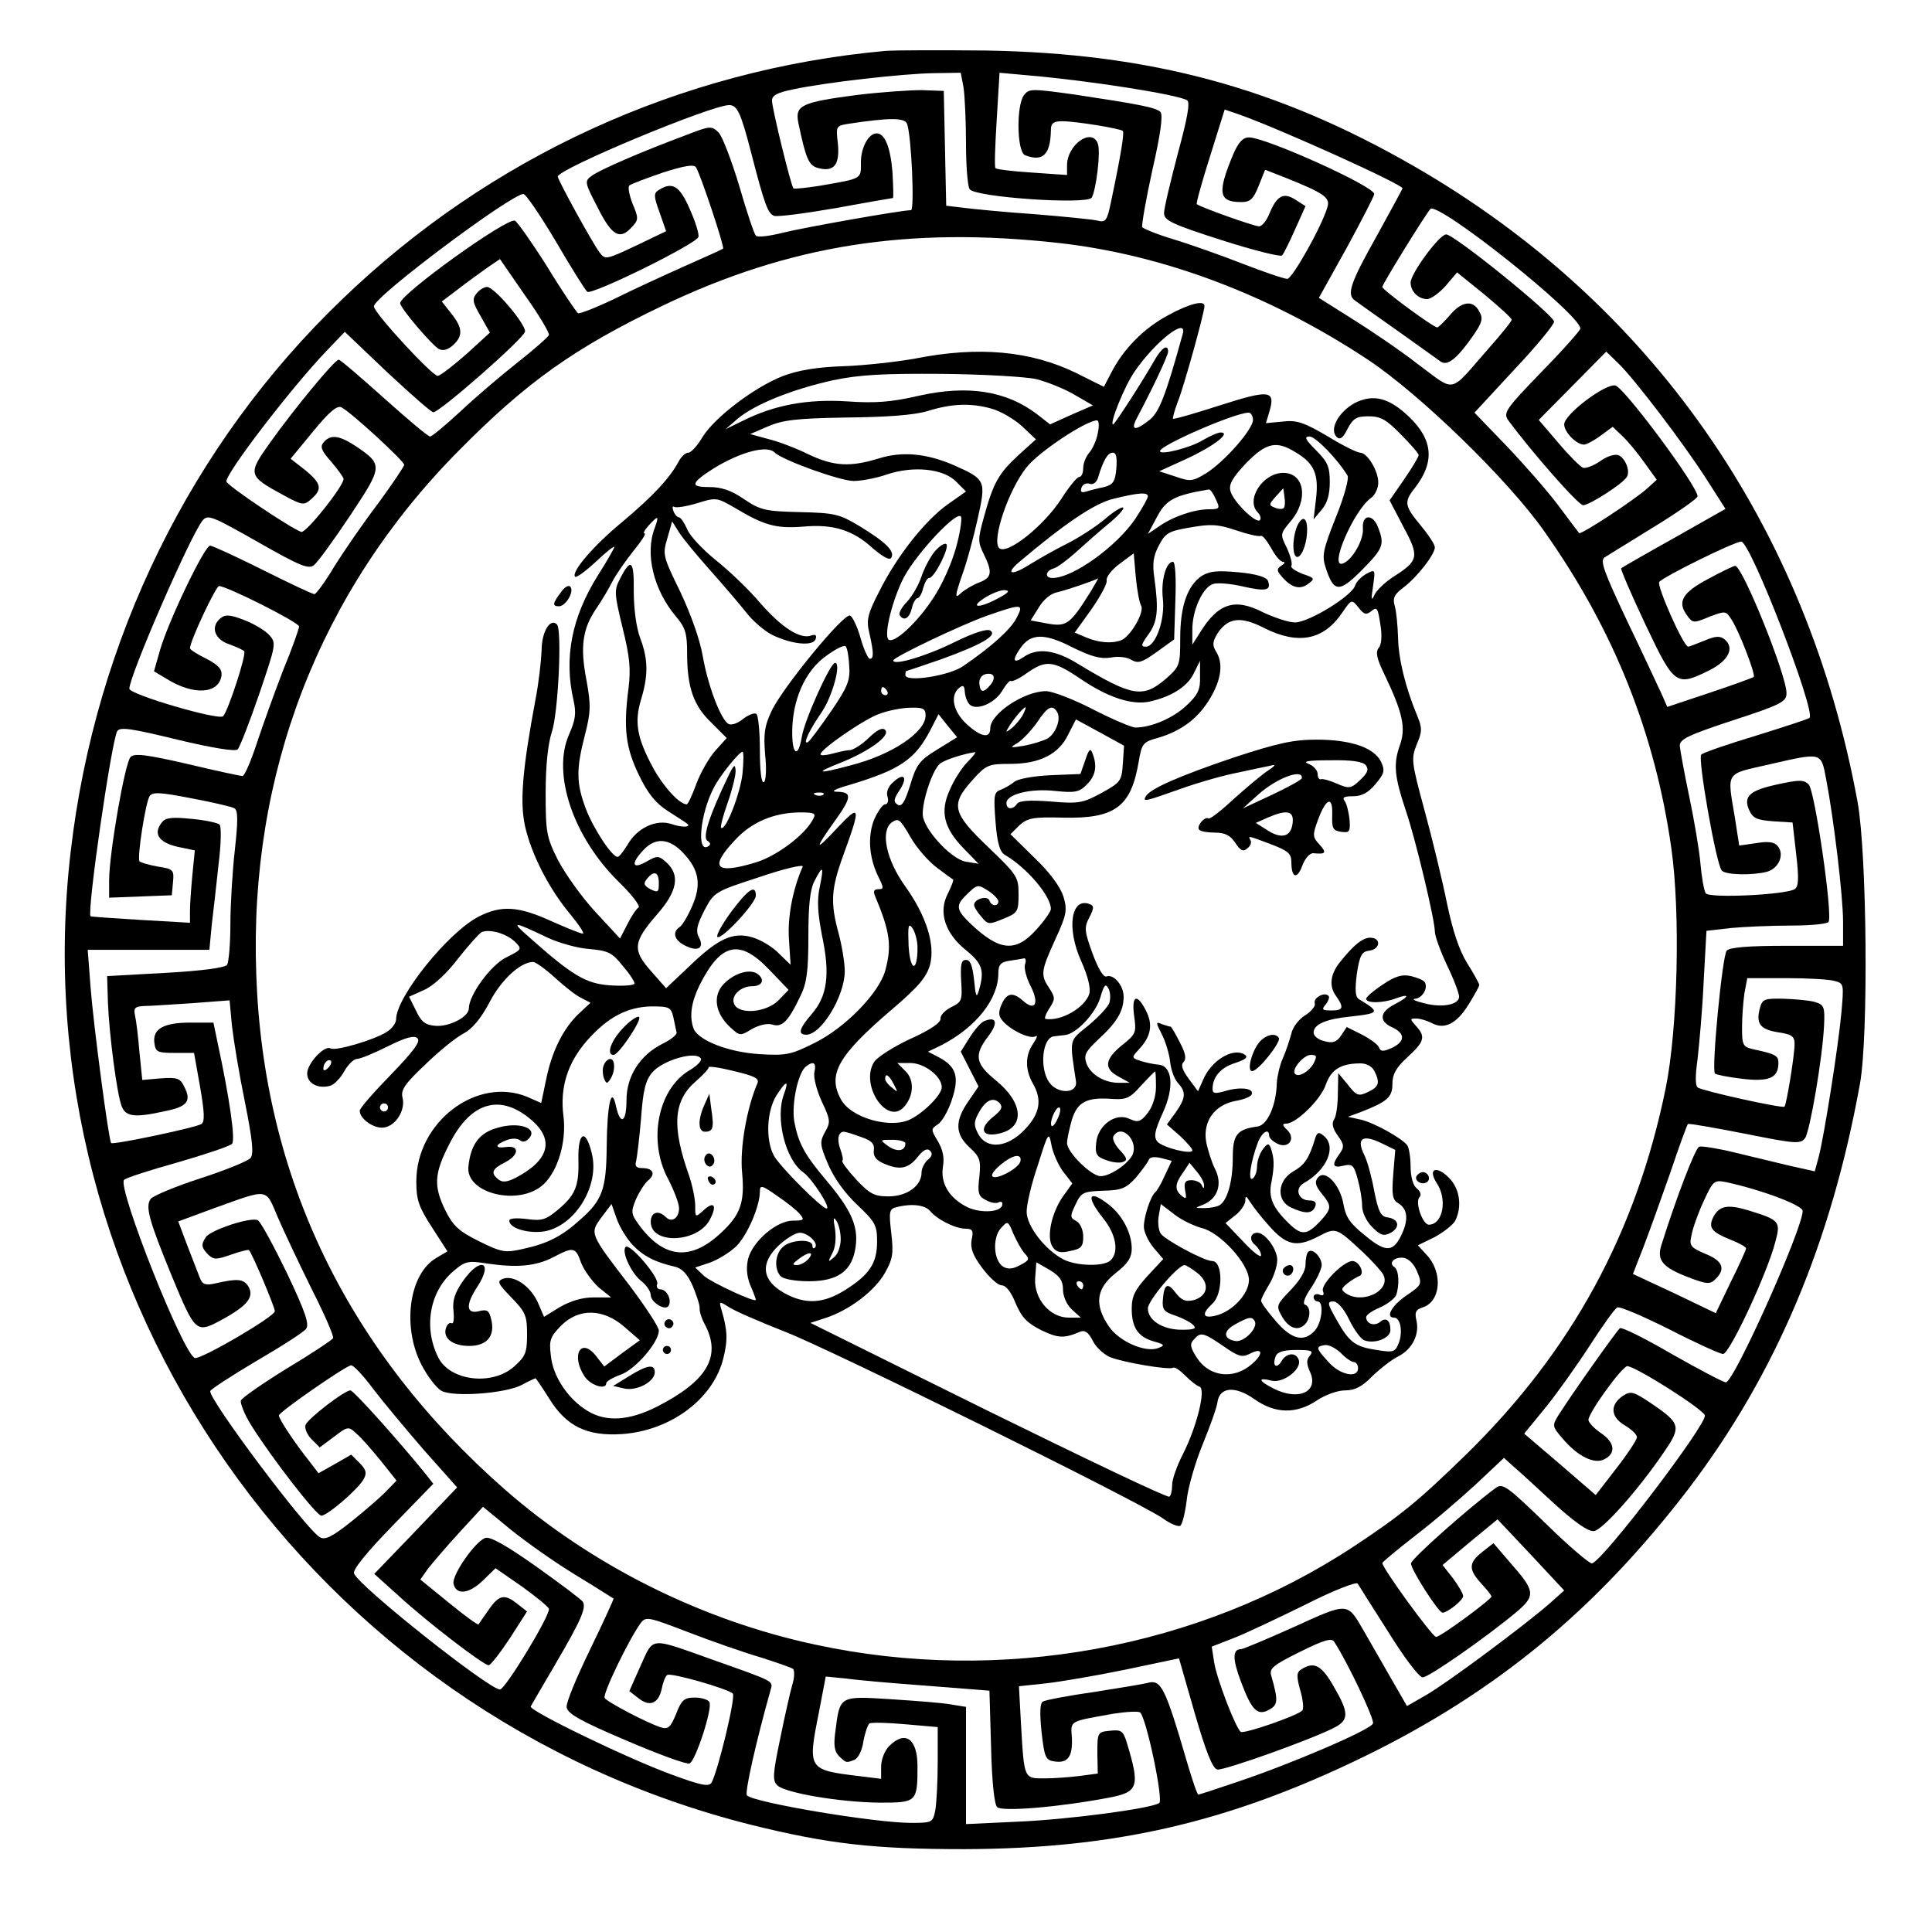
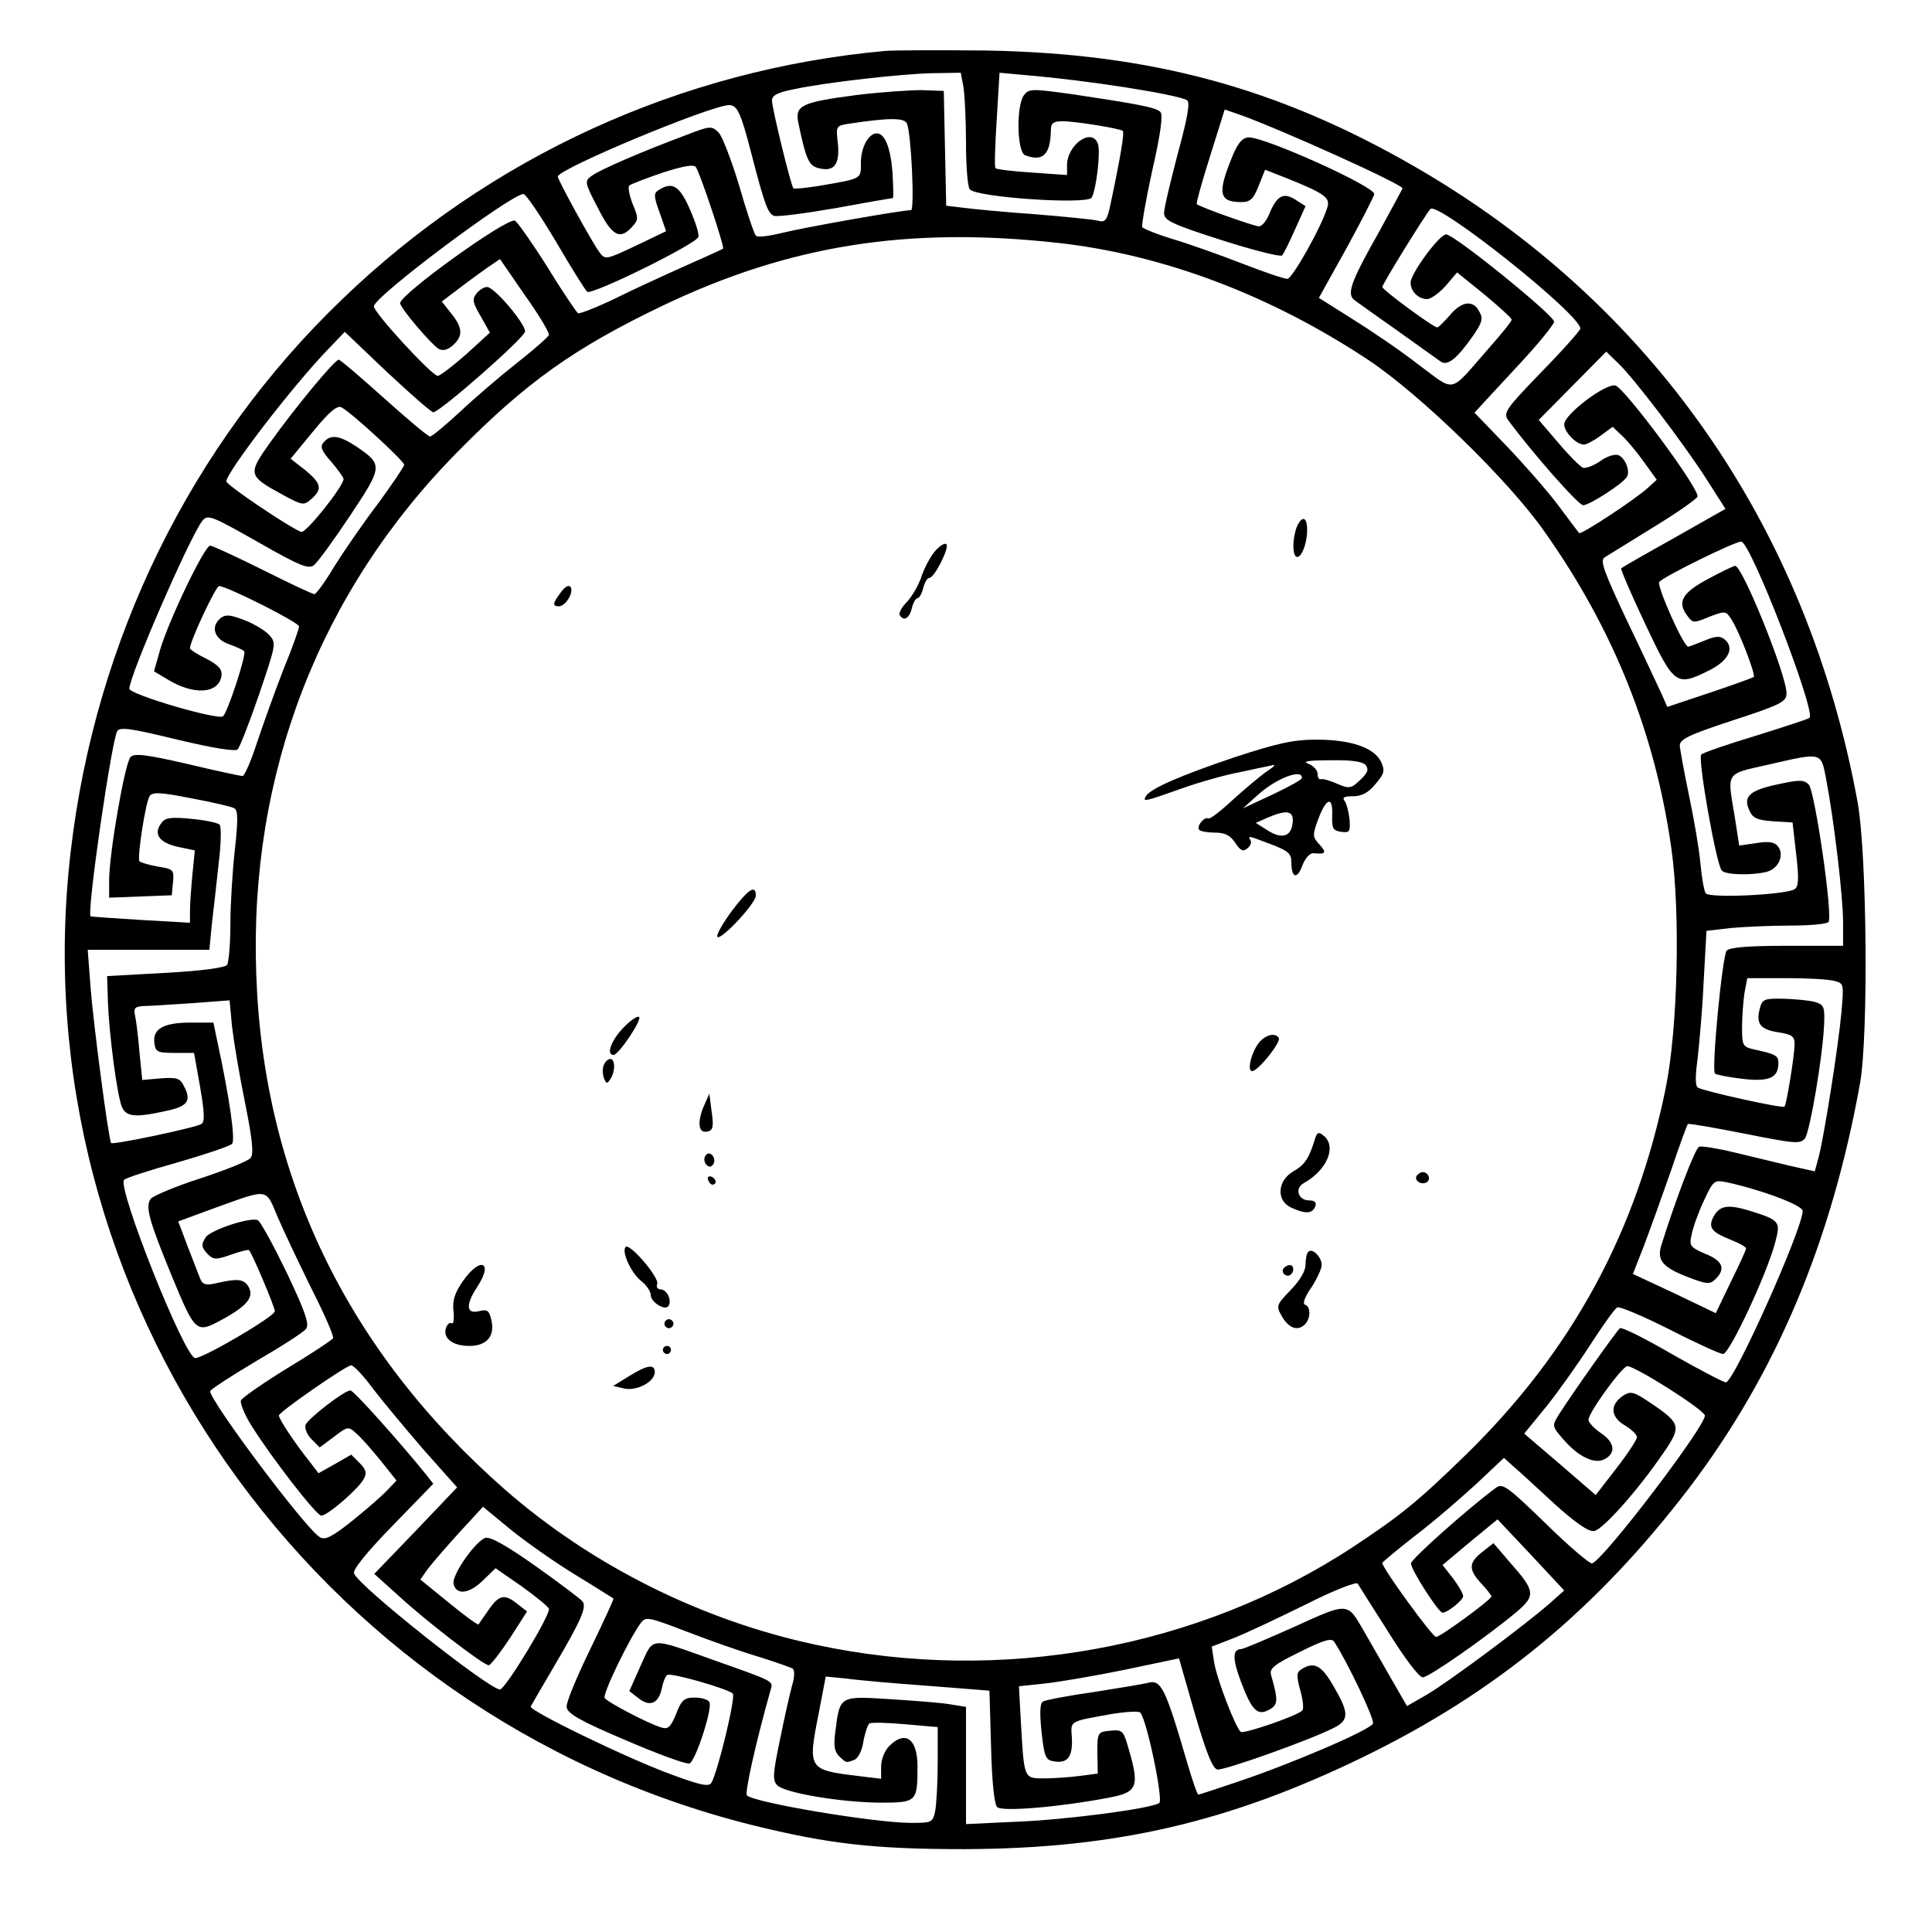
<svg xmlns="http://www.w3.org/2000/svg" version="1.0" width="478pt" height="478pt" viewBox="0 0 478 478" preserveAspectRatio="xMidYMid meet">
  <g transform="translate(0,478) scale(0.1,-0.1)" fill="#000000" stroke="none">
    <path d="M2190 4654 c-506 -46 -978 -262 -1344 -615 -373 -358 -610 -841 -671 -1365 -129 -1099 596 -2136 1684 -2409 190 -47 302 -60 526 -60 373 1 655 66 990 229 328 160 575 365 803 663 216 284 353 609 424 1003 21 119 17 567 -6 695 -125 683 -509 1235 -1098 1574 -337 194 -651 279 -1058 286 -113 1 -225 1 -250 -1z m194 -91 c3 -21 6 -83 6 -138 0 -55 4 -106 9 -113 12 -20 290 -39 302 -21 11 19 23 115 15 134 -15 40 -76 -3 -76 -54 l0 -24 -86 6 c-48 3 -89 8 -91 11 -3 2 -1 56 3 120 l7 116 66 -6 c155 -13 375 -48 398 -62 8 -5 1 -44 -23 -132 -18 -69 -34 -135 -34 -147 0 -18 17 -27 142 -67 78 -25 146 -42 150 -38 4 4 18 33 32 64 l26 58 -25 16 c-30 19 -46 10 -65 -36 -7 -17 -18 -30 -25 -30 -12 0 -147 48 -154 55 -2 2 13 56 33 119 l36 115 38 -13 c103 -37 402 -172 402 -182 0 -1 -27 -51 -60 -111 -71 -126 -79 -152 -57 -167 8 -6 56 -40 107 -76 50 -36 97 -69 105 -75 17 -11 41 9 80 65 22 32 25 42 15 59 -15 30 -44 26 -73 -9 -14 -16 -28 -30 -31 -30 -10 0 -136 93 -136 100 0 7 107 180 119 193 19 19 371 -261 371 -296 0 -4 -43 -53 -96 -107 -88 -91 -95 -101 -83 -119 59 -80 174 -211 186 -211 15 0 98 53 108 70 9 15 -4 47 -21 54 -9 3 -29 -3 -45 -15 -16 -11 -36 -19 -43 -16 -7 3 -35 31 -61 62 l-48 56 83 84 84 85 29 -28 c39 -37 164 -201 220 -289 l46 -72 -127 -72 c-70 -39 -129 -73 -131 -75 -2 -2 25 -65 60 -139 72 -152 76 -154 159 -113 47 24 62 55 37 76 -11 9 -22 9 -50 -3 -20 -8 -38 -15 -40 -15 -12 0 -78 150 -72 160 8 12 186 100 203 100 23 0 185 -420 169 -436 -3 -3 -62 -22 -132 -44 -70 -21 -131 -42 -136 -47 -9 -9 37 -272 51 -287 10 -11 76 -12 111 -3 30 8 45 43 27 64 -8 10 -24 12 -53 7 l-42 -6 -11 71 c-19 113 -24 105 82 129 135 31 131 32 144 -35 19 -99 42 -291 42 -354 l0 -59 -139 0 c-99 0 -141 -4 -149 -12 -11 -14 -38 -295 -29 -304 3 -3 33 -9 67 -13 67 -8 90 2 90 39 0 18 -6 22 -62 34 -26 6 -28 10 -28 54 0 26 3 64 6 85 l7 37 96 0 c53 0 107 -3 120 -7 23 -6 23 -8 17 -77 -8 -87 -43 -307 -56 -357 l-10 -37 -63 14 c-34 8 -96 23 -137 33 -41 10 -80 16 -86 14 -10 -4 -57 -127 -94 -245 -11 -36 4 -54 67 -78 47 -18 54 -18 68 -4 25 25 17 45 -26 62 -37 16 -40 20 -34 46 3 17 16 54 30 84 24 52 26 53 57 47 87 -19 188 -57 188 -71 0 -44 -170 -424 -190 -424 -6 0 -65 31 -132 69 -67 39 -125 68 -130 65 -7 -5 -113 -154 -152 -215 -16 -26 -16 -28 10 -58 37 -44 79 -65 104 -51 29 15 25 42 -10 65 -16 11 -30 26 -30 32 0 18 83 132 96 133 20 0 189 -107 192 -122 4 -23 -249 -356 -279 -366 -5 -2 -57 42 -114 98 -96 93 -107 101 -124 89 -64 -47 -210 -176 -210 -187 -1 -14 68 -122 78 -122 12 0 51 31 51 41 0 6 -11 25 -25 44 l-26 33 68 57 68 56 83 -88 82 -88 -37 -33 c-62 -54 -254 -197 -305 -226 l-47 -27 -42 73 c-23 40 -53 92 -66 115 -40 69 -37 69 -171 8 -67 -30 -126 -55 -131 -55 -22 0 -22 -24 -1 -80 27 -72 41 -86 70 -70 22 12 23 22 5 85 -5 17 6 26 71 58 60 30 79 35 85 25 34 -52 100 -192 96 -202 -6 -16 -205 -101 -337 -145 -50 -17 -93 -31 -95 -31 -3 0 -14 33 -26 73 -57 195 -66 213 -101 203 -7 -2 -66 -12 -130 -22 -64 -9 -122 -20 -128 -24 -7 -4 -8 -29 -3 -76 7 -62 10 -69 32 -72 33 -5 45 12 43 58 -3 44 -9 40 102 60 33 5 63 7 67 3 16 -16 58 -218 47 -224 -22 -14 -228 -41 -350 -46 l-128 -6 0 145 0 145 -37 6 c-21 4 -88 9 -149 13 -127 8 -126 9 -137 -78 -5 -35 -3 -51 9 -63 18 -17 17 -17 38 -9 9 4 19 23 22 45 4 22 11 42 15 45 5 3 45 2 89 -2 l80 -7 0 -87 c0 -48 -3 -102 -6 -119 -6 -30 -8 -31 -60 -31 -89 0 -388 50 -406 68 -6 6 22 131 58 259 7 25 14 21 -141 76 -160 57 -147 58 -180 -14 l-28 -63 22 -17 c28 -23 50 -14 58 22 3 16 9 32 14 35 10 6 149 -34 162 -46 8 -7 -37 -194 -53 -221 -7 -10 -26 -6 -97 20 -110 40 -355 159 -350 169 2 4 29 50 60 103 64 109 78 141 69 156 -4 6 -56 45 -115 87 -72 51 -114 75 -126 71 -24 -7 -83 -91 -79 -113 6 -29 38 -26 72 7 l32 31 65 -45 c35 -25 65 -50 67 -55 5 -14 -108 -200 -121 -200 -27 0 -350 256 -361 287 -4 9 30 51 95 118 l101 104 -18 23 c-62 77 -179 208 -187 208 -15 0 -104 -69 -111 -85 -3 -9 4 -25 15 -36 l20 -20 35 26 c34 26 36 27 56 8 12 -10 38 -40 60 -67 l39 -49 -23 -24 c-13 -14 -52 -48 -87 -76 -50 -40 -67 -48 -80 -40 -35 21 -271 336 -271 361 0 4 51 37 113 74 62 36 118 72 124 80 9 11 -1 41 -47 138 -33 68 -65 127 -72 131 -17 9 -117 -24 -129 -42 -12 -19 -11 -25 6 -43 14 -13 20 -13 57 0 23 8 42 13 44 11 8 -8 64 -141 64 -151 0 -13 -176 -116 -197 -116 -26 0 -194 423 -176 441 5 5 64 24 132 43 69 20 129 40 135 46 9 9 -6 113 -36 252 l-10 48 -57 0 c-67 0 -94 -16 -89 -51 3 -22 8 -24 51 -24 26 0 47 0 47 0 0 0 7 -38 15 -84 11 -63 12 -87 3 -92 -14 -9 -218 -52 -223 -47 -6 6 -44 294 -51 386 l-7 92 151 0 150 0 6 63 c4 34 12 102 17 151 6 48 7 92 2 96 -4 4 -35 11 -69 14 -48 5 -64 3 -73 -8 -23 -28 -9 -50 38 -61 l43 -9 -6 -60 c-3 -32 -6 -72 -6 -89 l0 -30 -122 7 c-67 4 -123 8 -124 9 -9 14 52 434 66 458 7 11 34 7 149 -21 88 -21 144 -30 149 -24 5 5 29 66 53 136 42 124 43 127 25 147 -10 11 -38 28 -62 37 -36 14 -47 14 -59 4 -25 -21 -14 -52 22 -64 17 -6 34 -14 37 -17 7 -6 -40 -149 -52 -161 -11 -11 -232 54 -232 68 0 32 150 377 181 416 13 16 24 11 137 -53 105 -60 126 -68 139 -57 9 7 49 62 89 122 81 122 82 126 16 171 -42 28 -64 31 -81 11 -10 -11 -6 -21 19 -49 16 -19 30 -38 30 -42 0 -18 -94 -136 -105 -131 -29 11 -185 116 -185 125 0 22 160 231 248 323 l45 47 105 -100 c58 -54 109 -99 114 -99 16 0 227 185 227 200 1 19 -76 110 -94 110 -7 0 -19 -7 -26 -16 -11 -14 -10 -22 10 -56 l23 -41 -58 -53 c-33 -29 -64 -53 -71 -54 -14 0 -158 156 -158 172 0 24 340 278 370 278 6 0 42 -53 80 -117 38 -65 73 -121 78 -125 13 -8 271 119 275 136 2 7 -8 39 -22 70 -25 57 -43 67 -76 46 -13 -8 -13 -15 2 -56 l16 -46 -75 -36 c-74 -35 -76 -35 -90 -16 -18 24 -103 179 -103 187 0 19 380 177 424 177 20 0 29 -19 55 -120 33 -128 41 -148 56 -154 8 -3 77 6 152 19 76 14 140 25 142 25 2 0 1 29 -1 65 -5 61 -19 95 -39 95 -20 0 -39 -35 -39 -71 0 -43 5 -40 -104 -59 -33 -5 -61 -8 -63 -6 -6 6 -53 198 -53 217 0 13 13 20 53 28 78 17 273 39 348 40 l66 1 7 -37z" />
    <path d="M2120 4545 c-138 -18 -153 -26 -145 -68 19 -91 26 -107 50 -113 39 -10 53 9 48 61 -5 43 -5 44 28 49 99 15 137 15 143 0 11 -28 19 -214 10 -214 -24 0 -266 -43 -318 -56 -32 -8 -62 -12 -66 -7 -4 4 -23 60 -41 123 -19 63 -42 123 -51 132 -17 17 -21 17 -80 -6 -110 -41 -214 -86 -234 -101 -18 -13 -18 -16 15 -79 35 -70 55 -81 85 -47 16 17 16 22 1 57 -8 21 -12 41 -8 45 5 4 42 18 83 32 53 17 77 21 82 13 11 -17 71 -197 67 -201 -2 -2 -44 -21 -94 -43 -49 -22 -128 -58 -174 -81 -46 -22 -87 -38 -91 -36 -4 3 -39 54 -76 115 -38 60 -74 111 -80 114 -20 8 -284 -182 -284 -204 0 -12 77 -102 95 -113 11 -6 22 -3 36 9 25 23 24 43 -5 79 l-23 29 41 31 c22 17 55 41 72 53 l31 21 62 -90 c35 -49 61 -93 59 -98 -2 -5 -37 -36 -79 -69 -42 -33 -105 -87 -141 -121 -36 -33 -69 -61 -74 -61 -5 0 -56 43 -114 95 -58 52 -108 95 -112 95 -10 0 -109 -120 -169 -204 -57 -80 -56 -83 32 -131 48 -26 51 -26 70 -9 27 24 24 38 -16 71 l-36 28 56 68 c40 49 60 65 70 59 25 -13 155 -133 155 -142 0 -4 -29 -47 -64 -95 -36 -47 -84 -117 -108 -155 -23 -39 -46 -70 -50 -70 -5 0 -62 27 -128 60 -66 33 -125 60 -130 60 -14 0 -103 -186 -124 -258 l-15 -53 32 -19 c66 -41 128 -37 135 8 2 16 -7 26 -37 42 -23 11 -41 23 -41 26 0 18 64 154 72 154 19 0 198 -90 198 -100 0 -5 -17 -54 -39 -107 -21 -54 -50 -135 -65 -180 -15 -46 -31 -83 -36 -83 -5 0 -66 13 -137 30 -100 23 -131 27 -140 17 -14 -14 -53 -239 -53 -305 l0 -43 78 3 77 3 3 32 c3 31 1 33 -38 39 -22 4 -42 10 -45 13 -6 10 15 145 25 161 7 11 26 10 103 -5 53 -10 101 -21 107 -25 9 -5 9 -31 1 -103 -6 -53 -11 -136 -11 -184 0 -48 -4 -93 -8 -100 -4 -7 -61 -15 -152 -20 l-145 -8 2 -65 c3 -78 22 -226 34 -257 10 -26 32 -29 108 -12 55 11 65 25 47 60 -10 21 -17 24 -58 21 l-46 -4 -7 69 c-3 37 -8 78 -11 91 -4 18 0 22 23 23 16 0 69 4 119 7 l92 7 6 -64 c4 -35 18 -120 32 -188 19 -95 22 -128 14 -138 -7 -8 -62 -30 -123 -50 -62 -20 -117 -43 -124 -51 -14 -19 -5 -52 52 -191 59 -142 60 -143 126 -107 62 34 79 56 63 82 -12 18 -27 19 -80 7 -25 -6 -33 -3 -39 12 -4 10 -18 46 -31 80 l-23 61 84 31 c142 51 131 53 162 -20 15 -35 53 -115 84 -178 32 -63 56 -118 53 -122 -2 -4 -53 -38 -113 -74 -60 -37 -112 -73 -115 -80 -2 -7 9 -35 26 -62 50 -80 161 -223 173 -223 15 0 93 67 105 91 8 14 6 23 -10 39 l-21 21 -40 -23 -41 -23 -19 25 c-40 50 -79 109 -79 118 0 8 158 118 178 124 5 2 30 -24 55 -58 26 -34 83 -102 127 -153 l81 -91 -102 -107 -103 -107 60 -54 c67 -62 210 -172 223 -172 5 0 28 30 52 66 l43 67 -23 18 c-32 26 -46 24 -72 -14 -12 -17 -24 -34 -25 -36 -2 -2 -35 22 -74 54 l-70 57 19 27 c11 14 46 55 78 90 l58 63 68 -56 c37 -30 109 -81 160 -112 51 -31 93 -58 95 -59 1 -1 -25 -58 -58 -126 -33 -68 -60 -132 -58 -143 2 -16 36 -35 147 -82 79 -34 150 -60 157 -57 15 6 58 138 49 152 -3 6 -20 11 -36 11 -26 0 -33 -6 -46 -40 -14 -34 -20 -39 -37 -34 -33 10 -134 63 -140 73 -6 9 61 147 89 185 13 17 18 16 117 -22 57 -22 137 -50 178 -62 41 -13 78 -26 82 -29 4 -4 4 -22 -2 -40 -5 -18 -19 -79 -30 -134 -18 -86 -19 -102 -7 -114 19 -19 155 -42 253 -43 92 0 94 1 94 90 0 68 -30 90 -70 50 -11 -11 -20 -33 -20 -51 l0 -30 -57 7 c-124 15 -125 17 -97 157 l17 89 51 -5 c28 -4 119 -12 202 -18 l152 -12 4 -138 c2 -86 8 -143 15 -150 12 -12 154 0 275 23 75 14 79 27 46 136 -9 29 -13 33 -41 30 -31 -3 -32 -4 -32 -54 l1 -52 -45 -6 c-24 -3 -63 -6 -87 -6 -51 0 -50 -2 -58 136 l-5 92 66 7 c36 4 124 19 197 34 l133 28 39 -136 c28 -96 44 -137 56 -139 16 -3 232 74 288 103 38 19 38 37 0 102 -30 53 -49 63 -80 43 -12 -7 -13 -16 -3 -52 7 -24 9 -46 5 -50 -12 -13 -143 -58 -152 -53 -12 8 -59 129 -66 172 l-6 39 59 23 c32 13 112 51 177 83 65 33 122 55 125 50 3 -5 37 -59 76 -120 39 -63 76 -112 85 -112 15 0 154 97 230 160 50 42 49 53 -13 123 l-42 49 -28 -22 c-34 -27 -34 -43 -2 -78 14 -15 25 -29 25 -32 -1 -8 -126 -100 -137 -100 -9 0 -133 170 -133 183 0 2 37 33 82 68 46 35 113 93 151 128 l68 64 22 -20 c12 -10 58 -52 101 -92 54 -49 86 -71 100 -69 21 3 108 100 172 194 44 64 43 72 -31 122 -43 29 -50 31 -69 19 -33 -22 -32 -52 3 -73 17 -10 31 -23 31 -30 0 -6 -23 -41 -51 -77 l-51 -66 -88 76 -89 76 54 66 c29 36 78 105 109 153 31 48 61 90 67 93 5 4 63 -21 129 -54 66 -34 126 -61 133 -61 16 0 109 199 129 276 14 52 12 55 -65 79 -53 16 -73 12 -88 -16 -13 -26 -5 -37 42 -56 21 -8 39 -18 39 -22 0 -3 -17 -41 -38 -83 l-37 -77 -102 49 -103 48 27 69 c14 37 44 120 66 183 21 63 41 117 43 119 2 2 65 -9 141 -24 126 -25 137 -26 149 -11 12 18 43 197 47 280 2 45 0 50 -23 57 -14 4 -49 7 -77 8 -48 1 -53 -1 -59 -24 -10 -38 1 -52 45 -59 34 -5 41 -10 41 -29 0 -28 -20 -150 -25 -155 -5 -5 -199 38 -214 47 -7 4 -7 28 -1 71 4 36 12 122 15 191 l7 126 61 7 c33 3 100 6 148 6 48 0 90 4 93 9 11 17 -34 325 -49 340 -12 12 -23 12 -74 1 -72 -15 -89 -30 -73 -65 9 -20 20 -24 59 -27 l48 -3 9 -79 c7 -59 6 -80 -4 -86 -23 -14 -212 -23 -220 -10 -4 6 -10 40 -13 74 -3 35 -16 110 -28 167 -12 57 -22 113 -23 123 -1 17 20 27 132 64 120 39 132 46 132 67 0 45 -109 315 -127 315 -4 0 -35 -15 -68 -33 -64 -34 -76 -57 -50 -91 13 -18 16 -18 54 -2 40 15 41 15 55 -7 19 -29 60 -136 55 -142 -3 -2 -52 -20 -109 -39 l-105 -35 -14 32 c-8 17 -46 99 -85 180 -58 123 -68 150 -56 158 8 5 63 39 123 76 59 36 107 70 107 75 0 25 -179 266 -203 274 -23 7 -127 -71 -127 -96 0 -19 30 -50 49 -50 6 0 25 10 41 22 l30 22 24 -23 c13 -12 37 -41 54 -65 l31 -43 -22 -20 c-30 -28 -166 -117 -170 -112 -2 2 -25 33 -52 69 -27 36 -85 102 -128 147 l-79 82 98 106 c55 58 99 112 99 119 0 16 -247 216 -267 216 -17 0 -88 -97 -88 -119 0 -22 19 -41 41 -41 9 0 30 15 46 33 l28 33 68 -55 c37 -31 67 -58 67 -62 0 -4 -25 -35 -56 -70 -101 -115 -80 -111 -176 -40 -45 35 -119 85 -164 113 l-81 51 69 124 c37 68 68 128 68 133 0 19 -268 140 -310 140 -15 0 -26 -12 -39 -42 -40 -96 -36 -118 20 -118 22 0 30 7 43 40 l16 40 51 -20 c95 -38 111 -49 103 -73 -14 -48 -87 -177 -99 -177 -8 0 -58 17 -112 38 -54 21 -130 48 -170 60 -40 12 -74 26 -77 30 -2 4 9 68 25 141 20 87 27 137 20 144 -11 11 -53 19 -212 43 -108 15 -113 15 -126 -2 -19 -27 -17 -140 3 -148 44 -17 63 1 64 62 0 17 6 22 28 22 34 0 143 -18 150 -24 4 -5 -5 -61 -30 -179 -9 -43 -13 -48 -32 -43 -11 3 -82 10 -156 16 -74 5 -154 13 -177 16 l-42 5 -3 142 -3 142 -55 2 c-30 0 -102 -5 -160 -12z m498 -366 c261 -29 527 -130 768 -290 129 -86 347 -298 435 -424 172 -243 274 -500 314 -783 23 -161 16 -448 -14 -595 -73 -357 -232 -649 -492 -904 -121 -118 -163 -152 -281 -230 -383 -252 -873 -341 -1331 -242 -281 60 -553 196 -767 383 -390 342 -599 773 -616 1276 -18 496 157 948 501 1295 168 170 286 254 505 359 314 150 607 196 978 155z" />
-     <path d="M2890 4000 c-60 -32 -111 -84 -140 -141 l-19 -36 -68 34 c-113 55 -242 67 -398 36 -44 -8 -123 -17 -177 -19 -65 -2 -113 -10 -150 -24 -70 -27 -168 -101 -199 -150 -13 -22 -29 -40 -36 -40 -7 0 -18 -10 -24 -22 -22 -41 -63 -85 -139 -149 -72 -59 -128 -125 -117 -136 3 -3 26 14 51 37 25 24 46 40 46 37 0 -3 -18 -35 -41 -71 -65 -104 -84 -204 -60 -309 7 -31 5 -48 -11 -84 -43 -97 10 -254 123 -365 32 -31 54 -60 49 -63 -6 -4 -18 -22 -28 -42 l-18 -35 -62 67 c-34 37 -75 95 -92 128 -28 56 -30 68 -30 166 0 68 6 121 15 149 16 45 26 254 13 267 -17 17 -38 -19 -38 -64 -1 -25 -7 -80 -15 -121 -33 -176 -39 -255 -26 -314 16 -71 60 -156 112 -218 22 -27 36 -48 31 -48 -5 0 -40 14 -78 31 -81 37 -124 40 -180 11 -76 -39 -204 -199 -204 -254 0 -9 -10 -23 -23 -31 -31 -20 -127 -48 -139 -41 -15 9 -58 -37 -58 -62 0 -25 28 -39 58 -30 9 3 25 19 34 36 9 16 23 30 31 30 8 0 42 14 76 31 46 23 66 28 74 20 8 -8 -10 -32 -66 -90 -42 -43 -77 -83 -77 -89 0 -19 31 -42 55 -42 31 0 59 41 51 74 -5 19 5 34 57 83 34 33 76 67 94 76 21 11 43 37 64 77 29 56 77 100 108 100 6 0 30 -17 54 -39 23 -21 52 -44 65 -50 l23 -12 -29 -27 c-38 -36 -67 -93 -81 -164 l-12 -57 -34 15 c-125 52 -275 -62 -275 -209 0 -46 6 -63 39 -114 l38 -59 -27 -16 c-68 -39 -86 -170 -37 -265 15 -29 37 -57 49 -64 29 -16 156 -7 198 14 18 10 34 17 35 17 1 0 16 -22 33 -49 43 -70 94 -95 182 -89 121 9 226 88 250 189 11 45 10 68 -6 122 -5 17 -4 18 18 4 12 -9 77 -37 143 -63 121 -48 866 -416 931 -460 19 -14 39 -22 44 -19 5 3 12 31 16 63 3 31 21 93 39 137 18 44 35 91 37 105 5 39 44 42 92 8 51 -36 103 -37 154 -3 21 14 51 25 70 25 24 0 42 9 67 35 20 19 49 42 66 50 34 18 52 55 43 90 -4 18 -1 25 15 30 46 14 52 87 10 131 l-21 23 41 20 c22 12 45 30 51 40 18 35 12 80 -15 107 -31 31 -53 23 -31 -12 28 -41 16 -104 -19 -104 -15 0 -35 56 -23 68 5 5 3 14 -7 22 -9 7 -15 29 -15 54 0 22 -4 46 -8 52 -12 17 -83 57 -116 64 l-31 7 30 11 c67 26 80 37 80 70 0 24 9 41 38 67 41 38 45 50 20 77 -15 17 -15 18 1 18 10 0 26 -5 38 -11 31 -17 61 -3 91 45 15 24 27 46 27 49 0 3 -13 27 -30 54 -20 32 -36 81 -50 148 -11 55 -36 158 -55 228 -33 122 -34 129 -20 165 14 32 14 41 1 72 -29 70 -46 140 -47 192 -1 29 -4 64 -8 78 -6 20 -2 29 22 47 33 25 77 81 77 99 0 7 -16 31 -35 54 -40 48 -42 58 -15 92 50 64 46 119 -13 176 -50 48 -89 58 -135 35 -40 -22 -64 -65 -45 -84 8 -8 16 -3 27 20 14 26 22 31 52 31 30 0 44 -8 80 -45 24 -24 44 -47 44 -51 0 -4 -16 -31 -36 -60 l-36 -52 34 -65 c40 -74 38 -84 -23 -123 -22 -14 -44 -35 -49 -47 -7 -16 -8 -9 -3 22 6 43 6 43 -17 31 -12 -7 -24 -19 -27 -28 -7 -26 -115 -92 -149 -92 -16 0 -51 12 -79 25 -70 36 -111 23 -156 -50 l-19 -30 0 38 c0 48 26 104 51 112 11 4 44 1 74 -6 57 -13 71 -10 62 14 -3 9 -29 17 -72 21 -54 5 -72 3 -92 -9 -35 -24 -53 -74 -53 -154 0 -66 -1 -70 -35 -100 -57 -49 -83 -45 -217 36 -58 36 -102 41 -136 17 -25 -17 -29 -8 -7 23 25 36 59 37 127 2 47 -23 70 -30 96 -26 18 4 42 1 52 -6 16 -9 26 -6 62 20 l43 31 3 96 c2 55 0 96 -6 96 -17 0 -30 -46 -25 -91 6 -52 -18 -119 -42 -119 -13 0 -12 5 6 30 23 31 26 61 15 140 -5 34 -3 54 11 80 16 31 24 36 78 45 51 9 68 8 113 -7 29 -10 56 -16 61 -14 4 3 15 -11 26 -30 10 -19 23 -34 29 -34 6 0 5 -4 -3 -9 -12 -8 -13 -12 -1 -26 24 -29 46 -35 66 -20 18 13 17 15 -13 25 -18 7 -31 16 -28 20 3 5 -2 24 -11 44 -17 34 -17 35 9 66 45 53 35 120 -18 120 -51 0 -94 -67 -63 -98 6 -6 9 -15 5 -19 -10 -9 -67 47 -73 73 -4 16 6 33 39 68 50 51 75 57 124 26 45 -27 56 -54 49 -114 l-6 -51 20 24 c14 16 20 38 20 68 0 38 -5 50 -34 79 -27 27 -30 34 -16 34 15 0 70 -57 94 -97 4 -7 -9 -54 -29 -103 -32 -81 -35 -95 -25 -125 20 -61 33 -62 89 -6 53 54 57 63 41 105 -13 36 -41 34 -38 -2 2 -28 -26 -77 -49 -86 -37 -15 26 131 69 162 10 7 18 24 18 38 0 29 -27 74 -45 74 -7 0 -44 18 -81 41 -58 34 -76 40 -110 36 l-42 -4 9 30 c15 52 -1 53 -123 14 -62 -20 -114 -35 -116 -33 -1 2 4 21 12 42 15 37 66 221 66 237 0 15 -37 6 -90 -23z m36 -47 c-42 -152 -58 -193 -82 -212 -37 -29 -48 -26 -30 7 37 70 76 152 76 162 0 20 -16 10 -34 -22 -29 -51 -98 -158 -102 -158 -10 0 28 95 54 132 52 75 131 136 118 91z m-362 -111 c27 -7 70 -24 95 -39 l45 -26 -53 -23 -53 -24 -32 25 c-76 58 -171 73 -292 46 -69 -16 -110 -19 -179 -14 -98 6 -179 -9 -257 -48 l-43 -21 30 26 c43 36 136 73 235 95 67 14 124 17 270 16 102 -1 207 -7 234 -13z m-111 -73 c22 -6 55 -25 75 -43 l35 -33 -42 -38 c-49 -45 -63 -68 -86 -152 -16 -57 -16 -64 -1 -94 22 -45 20 -58 -11 -70 -16 -6 -36 -18 -45 -26 -16 -15 -16 -10 2 43 12 32 29 96 39 141 21 94 20 97 -59 132 -67 29 -127 35 -185 17 -71 -22 -112 -20 -175 10 -30 15 -75 32 -100 38 l-44 12 44 19 c37 16 72 20 195 22 100 1 167 6 200 16 61 19 108 20 158 6z m647 -28 c0 -23 -70 -103 -116 -132 -33 -20 -39 -21 -76 -8 l-40 13 68 31 c67 31 111 65 84 65 -7 0 -27 -9 -44 -19 -31 -19 -106 -38 -106 -27 0 14 181 93 218 95 6 1 12 -7 12 -18z m-384 -33 c-3 -17 -13 -39 -21 -48 -8 -9 -15 -26 -15 -38 0 -12 -4 -22 -10 -22 -5 0 -25 -24 -44 -54 -44 -68 -135 -140 -154 -122 -19 19 23 144 68 200 30 38 146 115 174 116 5 0 6 -14 2 -32z m-800 -47 c18 -19 163 -71 196 -71 19 0 56 7 82 16 65 22 140 15 172 -18 l24 -24 -44 -31 c-57 -40 -127 -129 -170 -215 -30 -58 -33 -72 -25 -105 11 -48 11 -63 1 -63 -4 0 -15 23 -23 52 -8 28 -20 53 -26 55 -16 6 -168 -180 -194 -236 -18 -38 -20 -57 -16 -108 4 -36 2 -65 -3 -68 -6 -4 -10 27 -10 79 0 47 -4 87 -9 90 -5 3 -20 -3 -33 -13 -13 -11 -29 -16 -36 -12 -19 12 -50 93 -63 166 -7 42 -30 106 -56 161 -43 88 -44 92 -32 132 l12 42 17 -27 c10 -16 45 -58 78 -95 33 -37 72 -83 88 -103 15 -20 44 -45 63 -55 48 -24 103 -30 109 -11 3 9 0 12 -10 9 -27 -11 -74 19 -127 80 -28 33 -78 81 -111 107 -32 26 -64 60 -70 76 -7 16 -16 29 -20 29 -4 0 -11 7 -14 16 -3 8 -2 13 2 10 5 -3 30 1 57 9 47 15 49 14 94 -12 72 -43 101 -51 167 -46 75 7 124 -8 174 -54 25 -21 41 -30 45 -23 10 16 -14 39 -78 78 -50 30 -61 33 -148 35 -86 2 -98 5 -138 32 -32 22 -56 30 -87 30 -48 0 -45 10 13 47 66 40 130 57 149 39z m846 -40 c-3 -33 -8 -40 -30 -46 -15 -3 -35 -8 -44 -11 -13 -4 -16 -1 -12 10 3 8 12 12 20 9 8 -3 16 3 20 13 14 47 25 64 37 64 9 0 11 -12 9 -39z m246 -76 c11 -23 10 -25 -17 -25 -36 0 -89 -18 -123 -42 l-28 -19 23 43 c22 42 44 53 128 67 3 1 11 -10 17 -24z m168 -22 c-3 -3 -13 -3 -22 1 -15 6 -15 8 2 27 l19 21 3 -22 c2 -12 1 -24 -2 -27z m-336 29 c0 -5 -14 -29 -30 -54 -46 -69 -155 -148 -206 -148 -20 0 -18 18 4 24 9 3 33 21 52 38 20 18 56 50 80 70 25 20 42 39 39 42 -3 3 -23 -9 -45 -28 -21 -18 -64 -46 -94 -61 -30 -15 -72 -39 -93 -52 -44 -28 -61 -24 -26 6 116 98 188 146 234 157 61 15 85 17 85 6z m-475 -128 c-10 -36 -34 -91 -55 -122 -38 -60 -99 -117 -112 -104 -12 12 11 102 39 155 34 62 134 168 141 148 2 -7 -3 -42 -13 -77z m-745 50 c-25 -64 -3 -154 53 -220 23 -27 27 -42 27 -90 0 -85 16 -130 60 -172 l38 -38 -28 -31 c-16 -18 -37 -55 -47 -82 -10 -28 -21 -51 -24 -51 -18 0 -58 44 -83 90 -40 74 -47 113 -30 169 18 60 18 99 -2 152 -10 27 -16 73 -16 117 1 76 -7 83 -34 30 -15 -28 -14 -37 6 -120 18 -72 21 -102 15 -151 -13 -100 -7 -147 26 -215 22 -46 42 -70 72 -89 23 -15 44 -28 46 -30 14 -10 -11 -11 -37 -2 -38 13 -86 -9 -110 -52 -10 -16 -20 -29 -24 -29 -14 0 -60 70 -79 120 -23 62 -24 96 -2 181 15 58 15 75 4 136 -16 82 -10 127 24 177 14 20 32 51 41 69 9 17 33 51 52 75 19 23 31 42 27 42 -5 0 0 9 10 20 24 26 26 25 15 -6z m1203 -192 c10 -15 -26 -77 -49 -86 -24 -9 -56 -6 -87 7 l-28 12 41 57 c22 32 40 64 38 72 -2 8 13 27 32 41 l35 26 5 -58 c3 -32 9 -64 13 -71z m-126 32 c-49 -78 -58 -85 -104 -77 l-43 8 20 32 c12 20 30 35 47 38 21 5 81 25 100 34 1 1 -8 -15 -20 -35z m-227 -14 c-46 -25 -73 -25 -35 0 17 11 39 20 50 20 15 -1 11 -6 -15 -20z m923 -32 c14 12 16 7 22 -32 5 -29 3 -51 -4 -59 -8 -10 -5 -26 13 -63 47 -98 55 -135 39 -179 -16 -46 -13 -76 15 -160 24 -70 72 -271 72 -300 0 -11 14 -49 30 -83 17 -35 30 -70 30 -78 0 -20 -43 -28 -87 -16 -21 5 -31 10 -22 11 18 1 33 27 24 41 -3 5 -18 11 -34 15 -22 5 -39 0 -70 -21 -23 -15 -41 -31 -41 -35 0 -12 43 -11 74 1 35 13 33 4 -4 -15 -37 -19 -39 -42 -5 -57 32 -15 32 -35 -2 -51 -21 -9 -27 -9 -31 1 -2 7 -21 21 -42 32 l-38 19 -14 -21 c-11 -16 -20 -20 -41 -14 -15 3 -27 13 -27 21 0 21 31 34 92 40 72 8 73 11 20 43 -9 6 -10 22 -5 63 7 45 12 55 31 57 28 4 29 32 2 32 -19 0 -42 -19 -76 -62 -22 -28 -26 -57 -10 -80 22 -31 20 -38 -10 -38 -23 0 -25 2 -14 15 7 9 10 18 7 21 -10 11 -39 -5 -34 -19 2 -6 -9 -20 -24 -29 -16 -10 -31 -30 -34 -45 -4 -15 -13 -43 -21 -61 -8 -18 -14 -45 -15 -60 -1 -56 -23 -105 -47 -109 -52 -7 -62 -20 -62 -78 0 -57 -13 -105 -33 -117 -7 -4 -23 -7 -37 -7 -25 0 -25 0 -2 9 35 15 47 51 28 88 -8 16 -18 47 -22 68 -8 50 21 90 72 100 19 3 37 10 40 15 9 15 -22 21 -60 11 -30 -9 -36 -8 -36 4 0 29 20 53 56 64 27 9 33 15 23 21 -29 18 -83 -15 -103 -64 l-12 -27 -23 31 c-16 22 -20 34 -13 41 8 8 5 23 -9 49 -11 22 -21 39 -23 39 -3 0 -12 3 -21 6 -16 7 -16 5 0 -26 9 -18 18 -48 20 -67 2 -19 10 -42 19 -52 21 -23 20 -37 -5 -73 l-22 -30 32 -28 c17 -16 31 -32 31 -36 0 -12 -75 7 -87 22 -9 12 -6 27 14 71 29 63 24 117 -12 119 -11 1 -30 5 -43 9 -23 8 -23 8 -4 29 30 32 35 61 17 96 -22 43 -36 38 -29 -14 6 -41 4 -45 -30 -72 -43 -35 -46 -58 -8 -78 l27 -15 -25 0 c-36 -1 -72 20 -82 48 -7 20 -3 29 30 60 46 42 62 70 62 105 0 28 -25 57 -43 50 -7 -2 -20 19 -34 57 -20 55 -21 64 -8 89 12 23 12 29 1 33 -46 18 -58 -59 -21 -141 17 -38 24 -68 20 -81 -11 -34 -69 -68 -108 -62 -4 0 0 12 9 26 15 23 15 27 0 50 -22 33 -21 42 15 121 28 61 30 72 20 106 -8 24 -33 59 -72 96 l-59 58 22 22 c20 18 34 21 108 19 129 -3 168 27 187 137 8 47 10 50 50 61 57 17 99 49 128 99 27 46 32 86 13 115 -9 15 -8 24 5 45 26 38 57 42 115 12 84 -42 146 -30 192 37 24 35 24 35 41 14 14 -18 19 -19 32 -9z m-878 -17 c-14 -28 -63 -72 -132 -119 -34 -24 -143 -41 -143 -22 0 5 1 10 3 10 1 0 40 13 86 29 99 36 140 59 121 71 -9 5 -42 -6 -89 -29 -66 -33 -151 -59 -151 -45 0 8 166 87 230 110 89 31 94 31 75 -5z m-414 -118 c3 -36 -4 -53 -45 -113 -27 -39 -52 -73 -57 -76 -14 -8 2 28 34 74 27 40 49 122 33 122 -12 0 -76 -143 -82 -182 -9 -54 -24 -47 -24 10 0 79 31 150 81 187 24 18 47 30 51 26 4 -3 8 -25 9 -48z m573 -33 c66 -45 126 -65 169 -56 52 11 94 36 110 69 l16 32 0 -39 c1 -32 -5 -45 -34 -72 -33 -31 -87 -54 -126 -54 -9 0 -56 20 -105 45 -48 25 -101 45 -116 45 -54 0 -138 -56 -138 -92 0 -26 -23 -22 -59 11 -33 31 -41 70 -18 89 10 8 13 6 14 -10 1 -12 6 -25 12 -31 16 -16 61 2 80 33 10 17 20 28 22 25 3 -2 21 6 40 20 47 33 65 31 133 -15z m-224 -15 c-17 -20 -25 -19 -27 4 -1 11 6 21 15 23 22 5 27 -9 12 -27z m-255 -15 c3 -5 1 -10 -4 -10 -6 0 -11 5 -11 10 0 6 2 10 4 10 3 0 8 -4 11 -10z m95 -60 c0 -42 -84 -98 -187 -124 -82 -22 -89 -19 -23 7 70 28 124 67 110 81 -7 7 -20 0 -40 -19 -16 -16 -38 -30 -47 -31 -10 0 -30 -5 -45 -9 -16 -4 -28 -5 -28 -1 0 12 108 87 146 100 21 8 56 15 77 15 30 1 37 -2 37 -19z m241 2 c-5 -10 -18 -25 -27 -33 -16 -12 -17 -12 -9 1 10 18 37 50 42 50 2 0 -1 -8 -6 -18z m84 7 c11 -16 -2 -53 -23 -66 -11 -6 -37 -14 -58 -18 -36 -6 -37 -5 -16 7 12 8 34 31 48 51 25 38 38 45 49 26z m-297 -94 c-43 -26 -51 -37 -66 -87 -13 -42 -21 -55 -31 -49 -11 7 -10 14 4 35 22 33 12 46 -15 21 -13 -11 -18 -25 -14 -37 3 -10 0 -18 -6 -18 -6 0 -18 -17 -27 -37 -17 -42 -13 -95 10 -142 14 -28 14 -31 0 -31 -11 0 -13 -5 -8 -17 37 -88 42 -123 25 -185 -16 -56 -100 -142 -176 -179 -58 -29 -70 -31 -136 -27 -77 5 -150 34 -162 63 -11 30 -6 65 15 108 53 105 99 115 173 37 l47 -49 -25 -26 c-31 -31 -100 -36 -110 -8 -8 20 17 43 45 43 24 0 32 15 15 29 -19 16 -59 4 -86 -24 -27 -29 -21 -71 16 -106 24 -22 25 -23 54 -5 18 10 39 15 51 11 24 -8 40 9 69 70 16 32 20 62 20 148 0 77 4 116 15 137 21 41 24 38 13 -15 -7 -33 -5 -64 6 -121 20 -94 13 -148 -25 -192 -32 -37 -36 -52 -14 -52 37 0 95 96 95 157 0 21 -7 63 -15 93 -21 77 -19 110 11 193 45 123 43 130 -16 67 -55 -59 -56 -53 -3 21 40 56 41 69 6 70 -20 0 -10 6 32 18 122 37 159 62 197 135 l20 39 23 -29 23 -28 -50 -31z m460 -35 c-3 -43 -6 -46 -53 -72 -46 -25 -56 -27 -126 -21 -52 4 -78 2 -83 -6 -10 -15 -26 -14 -26 2 0 22 60 37 121 30 49 -5 59 -3 78 16 22 22 26 46 14 77 -5 14 -9 11 -18 -17 l-12 -34 -74 -3 c-42 -2 -80 -9 -89 -16 -8 -7 -24 -16 -34 -20 -17 -6 -18 -14 -13 -79 4 -53 11 -75 23 -82 55 -32 114 -102 114 -134 0 -6 -16 -29 -36 -51 -51 -57 -91 -53 -161 13 -39 37 -40 47 -8 77 23 22 25 22 50 6 14 -9 25 -21 25 -26 0 -14 -18 -12 -22 2 -5 13 -38 4 -38 -11 0 -5 8 -18 18 -29 16 -20 19 -20 55 -5 35 14 37 18 37 60 0 43 -3 48 -75 117 -89 85 -94 105 -39 166 34 38 40 40 93 40 73 0 121 24 144 73 l19 37 59 -32 60 -33 -3 -45z m-941 -24 c-5 -48 -42 -144 -53 -134 -2 3 5 30 16 61 11 31 20 67 20 79 -1 19 -4 17 -18 -12 -45 -93 -65 -152 -52 -160 8 -5 9 -10 2 -14 -29 -18 -20 80 14 145 15 30 63 89 71 89 3 0 3 -24 0 -54z m557 29 c-14 -14 -34 -45 -44 -69 -25 -54 -15 -95 35 -146 l36 -37 -31 5 c-33 5 -96 70 -106 109 -7 26 21 117 42 134 12 9 54 23 86 28 4 1 -4 -10 -18 -24z m-357 -81 c-3 -3 -12 -4 -19 -1 -8 3 -5 6 6 6 11 1 17 -2 13 -5z m-26 -62 c-21 -39 -91 -91 -142 -106 -99 -30 -115 -13 -51 55 41 45 96 68 160 69 38 0 42 -2 33 -18z m306 -118 c21 -16 39 -29 41 -30 2 -1 -4 -17 -13 -35 -24 -46 -7 -98 45 -140 41 -33 46 -51 32 -99 -6 -21 -8 -16 -12 25 -4 36 -9 50 -20 50 -12 0 -14 -11 -12 -52 3 -48 2 -52 -25 -65 -15 -8 -27 -20 -26 -28 1 -10 -25 -28 -74 -50 -41 -19 -82 -45 -90 -57 -37 -57 33 -161 75 -110 23 27 24 65 3 86 l-21 21 32 0 c35 0 78 -33 78 -60 0 -18 -42 -61 -77 -79 -49 -25 -149 3 -173 50 -33 61 -6 108 125 220 68 58 87 81 96 112 13 50 -9 121 -62 195 -47 66 -61 136 -33 157 17 12 21 8 46 -35 15 -27 45 -61 65 -76z m-627 36 c40 -42 46 -79 22 -133 -11 -25 -25 -48 -31 -51 -18 -12 -13 -32 13 -45 32 -17 50 -7 35 20 -8 16 -5 30 14 67 24 45 25 46 136 82 61 21 110 32 107 26 -25 -57 -38 -126 -34 -181 l4 -62 -29 28 c-15 16 -45 34 -66 40 -48 14 -85 -3 -159 -75 l-54 -51 -37 42 c-47 53 -45 72 15 141 50 57 57 97 23 128 -19 17 -22 18 -50 2 -35 -20 -39 -5 -7 29 30 32 64 29 98 -7z m-60 -75 c0 -23 -2 -24 -21 -15 -16 9 -18 14 -8 26 17 21 29 17 29 -11z m-275 -135 c28 -13 74 -26 103 -28 46 -4 57 -9 82 -41 17 -19 30 -40 30 -44 0 -5 -27 -7 -59 -5 -62 4 -95 24 -206 123 -41 36 -36 36 50 -5z m915 -24 c0 -63 -18 -60 -22 3 -2 51 -1 59 10 44 6 -9 12 -31 12 -47z m-996 14 c18 -18 18 -19 -22 -39 -38 -19 -92 -93 -92 -126 0 -21 -49 -46 -83 -43 -25 2 -35 10 -48 38 l-17 34 38 17 c22 10 55 40 83 77 26 33 53 63 59 66 21 8 61 -4 82 -24z m1262 -56 c-3 -8 3 -33 14 -54 22 -43 11 -63 -19 -36 -25 22 -40 20 -53 -9 -8 -19 -8 -28 2 -40 20 -24 69 -47 82 -39 6 4 4 -3 -5 -17 -21 -29 -21 -65 -2 -99 24 -41 18 -75 -19 -114 -43 -46 -95 -51 -116 -11 -11 21 -11 29 1 51 17 32 36 41 52 25 9 -10 5 -18 -18 -36 -35 -29 -24 -50 19 -39 62 15 58 75 -9 130 -52 42 -56 63 -20 110 25 33 21 50 -9 38 -9 -3 -25 -22 -37 -41 l-22 -35 22 -43 22 -43 -26 -38 c-33 -48 -32 -80 4 -113 26 -24 28 -32 24 -73 -5 -40 -2 -48 16 -57 12 -7 26 -9 31 -6 6 3 10 2 10 -4 0 -20 -51 -24 -86 -8 -45 22 -68 59 -61 101 4 23 -1 43 -13 63 -17 28 -17 30 0 41 10 6 26 33 35 61 19 57 11 82 -32 105 l-27 14 35 17 c84 44 139 113 139 177 0 21 6 28 28 31 15 2 31 5 36 6 4 0 5 -6 2 -15z m209 -94 c-3 -11 -27 -36 -52 -57 -49 -40 -47 -31 -31 -138 5 -31 -45 -33 -66 -3 -25 35 -17 112 12 114 6 1 18 2 26 3 28 2 76 53 88 92 9 31 13 37 20 24 5 -8 6 -24 3 -35z m-1079 -37 c3 -16 7 -32 8 -38 1 -5 -15 -18 -36 -28 -55 -28 -88 -80 -88 -139 0 -55 -15 -64 -26 -15 -11 53 -22 6 -23 -101 -1 -105 -11 -132 -66 -180 -45 -41 -81 -59 -141 -72 -44 -10 -52 -9 -109 19 -50 25 -64 38 -83 76 -30 61 -28 92 11 167 53 103 126 123 203 56 56 -49 42 -99 -40 -142 -22 -11 -33 -12 -43 -4 -20 16 -16 26 18 43 34 18 34 42 1 37 -29 -4 -28 6 1 17 12 5 27 5 33 0 7 -6 16 -4 24 6 20 24 -26 40 -78 25 -45 -12 -67 -40 -73 -95 -9 -68 126 -101 186 -45 36 34 57 107 49 169 -9 70 10 131 58 186 51 58 100 84 160 85 44 0 48 -2 54 -27z m68 -102 c3 -5 -9 -18 -28 -29 -78 -46 -104 -174 -53 -269 15 -29 27 -61 27 -72 0 -25 -18 -37 -33 -22 -18 18 -37 12 -37 -12 0 -57 116 -52 146 5 19 36 11 48 -16 23 -20 -18 -20 -17 -20 12 0 17 -7 50 -15 74 -44 123 -39 187 18 235 17 15 31 30 30 33 -1 4 27 0 63 -9 50 -12 63 -18 58 -30 -26 -60 -44 -160 -38 -221 7 -74 -4 -105 -53 -150 -73 -68 -138 -63 -198 15 -24 32 -25 36 -12 68 8 18 21 39 30 47 20 16 13 31 -14 31 -15 0 -19 5 -15 18 2 9 8 57 12 105 5 70 11 94 28 114 26 30 108 54 120 34z m1516 -12 c-12 -21 -37 -35 -46 -26 -10 10 21 47 39 47 15 0 16 -3 7 -21z m-2438 -11 c-7 -7 -12 -8 -12 -2 0 14 12 26 19 19 2 -3 -1 -11 -7 -17z m1203 -10 c-3 -13 5 -44 18 -73 22 -46 22 -52 8 -76 -13 -24 -13 -31 8 -80 14 -33 41 -71 72 -100 44 -42 49 -50 49 -90 0 -54 -18 -82 -78 -120 -55 -35 -100 -37 -152 -8 -55 31 -60 73 -14 117 18 17 42 32 53 32 20 0 48 -27 37 -37 -3 -3 -6 -1 -6 5 0 18 -56 15 -74 -4 -19 -18 -21 -55 -4 -72 7 -7 38 -12 69 -12 73 0 108 26 116 86 7 51 -12 92 -73 164 -54 64 -69 92 -79 146 -7 44 10 123 30 136 18 14 25 8 20 -14z m1385 3 c15 -30 12 -40 -16 -53 -23 -11 -28 -9 -49 18 l-24 29 -1 -50 c0 -27 -4 -57 -9 -64 -7 -10 -4 -23 9 -41 16 -22 16 -28 4 -45 -20 -27 -17 -36 10 -29 22 5 26 1 35 -33 6 -21 11 -51 11 -66 0 -16 10 -38 25 -53 21 -21 28 -23 46 -14 24 14 20 34 -8 38 -17 2 -23 15 -33 65 -6 34 -17 74 -24 88 -21 42 -6 53 39 32 l37 -18 -5 -61 c-4 -52 -2 -63 14 -72 23 -15 24 -43 4 -82 -20 -39 -39 -38 -91 6 -34 27 -45 44 -50 74 -8 48 -45 88 -63 67 -9 -11 -7 -20 9 -40 26 -32 25 -37 -5 -70 -31 -32 -44 -34 -73 -7 -43 41 -55 67 -46 107 7 39 7 56 -2 83 -5 12 -8 12 -20 -4 -8 -11 -14 -30 -14 -42 0 -13 -5 -26 -11 -30 -12 -7 -5 41 13 89 10 26 28 37 28 17 0 -5 9 -14 19 -19 28 -15 48 11 26 33 -13 12 -13 16 -3 16 25 0 86 60 98 96 13 37 36 52 82 53 17 1 31 -6 38 -18z m-540 -40 c0 -23 -8 -48 -20 -64 -18 -23 -24 -25 -46 -15 -34 16 -78 -16 -82 -60 -3 -27 1 -34 24 -42 15 -6 34 -8 42 -5 12 4 11 10 -8 30 -12 13 -19 28 -15 34 20 33 64 -13 46 -48 -13 -23 -55 -51 -78 -51 -23 0 -83 59 -83 82 0 10 6 36 12 58 14 44 37 56 101 51 33 -2 43 2 70 33 18 19 33 35 35 35 1 1 2 -16 2 -38z m-649 7 c11 -21 11 -22 -4 -9 -10 7 -17 17 -17 22 0 15 9 10 21 -13z m-271 -24 c-23 -59 3 -164 48 -195 21 -15 69 -89 57 -89 -12 0 -117 105 -131 132 -20 39 -17 107 6 146 24 38 33 42 20 6z m-980 -34 c0 -5 -4 -10 -10 -10 -5 0 -10 5 -10 10 0 6 5 10 10 10 6 0 10 -4 10 -10z m1658 -25 c-6 -14 -13 -23 -16 -21 -7 7 9 46 18 46 5 0 4 -11 -2 -25z m-488 -48 c27 -9 34 -17 32 -33 -2 -14 5 -24 23 -32 40 -18 62 -14 85 15 14 18 24 23 31 16 7 -7 5 -14 -6 -23 -8 -7 -15 -21 -15 -31 0 -33 -36 -59 -82 -59 -35 0 -46 6 -80 42 -21 23 -36 43 -34 46 3 2 0 15 -5 29 -9 24 -5 43 9 43 4 0 23 -6 42 -13z m499 -84 l24 -31 -23 -32 c-29 -41 -42 -104 -25 -126 8 -12 20 -15 43 -9 27 5 32 11 32 35 0 17 -7 33 -17 39 -16 8 -16 12 -2 41 14 30 19 32 68 34 46 1 57 6 81 32 15 18 29 37 32 44 2 7 13 9 30 5 l27 -7 -17 -36 c-9 -21 -20 -39 -24 -42 -11 -9 -28 -60 -28 -85 0 -13 11 -36 24 -52 l24 -28 -39 -42 c-31 -34 -39 -50 -39 -81 0 -47 16 -70 55 -81 26 -7 28 -10 11 -16 -31 -13 -98 16 -123 54 -36 53 -31 93 17 131 31 24 40 39 40 61 0 38 -23 82 -56 108 -51 40 -59 22 -14 -34 31 -39 39 -82 18 -103 -16 -16 -83 -15 -117 2 -46 24 -91 83 -91 118 0 18 12 70 28 116 25 80 27 83 33 51 3 -19 16 -49 28 -66z m-389 68 c0 -19 -20 -22 -42 -7 -22 16 -22 16 10 16 17 0 32 -4 32 -9z m284 -46 c-7 -18 -62 -46 -69 -35 -6 10 42 50 61 50 8 0 11 -6 8 -15z m455 -59 c0 -7 -2 -7 -6 2 -2 6 -14 12 -25 12 -16 0 -19 -5 -16 -25 4 -20 3 -23 -8 -14 -18 15 -18 29 3 58 l16 24 19 -23 c10 -12 18 -27 17 -34z m-1000 -70 c12 -14 10 -16 -17 -16 -40 0 -99 -50 -111 -94 -5 -21 -4 -42 5 -65 8 -18 14 -35 14 -37 0 -8 -108 42 -128 59 l-22 21 36 12 c20 7 49 25 65 40 27 26 59 99 59 136 0 17 5 16 43 -11 24 -16 49 -36 56 -45z m1160 -28 c43 -49 68 -55 121 -28 46 24 45 24 113 -39 21 -20 43 -44 49 -54 21 -39 -50 -75 -92 -47 -13 9 -12 12 4 25 10 8 24 16 29 18 15 5 0 37 -17 37 -22 0 -79 -58 -73 -74 4 -10 1 -13 -9 -9 -7 3 -14 0 -14 -6 0 -6 5 -11 10 -11 16 0 11 -52 -7 -72 -27 -30 -58 -22 -97 24 -20 23 -36 45 -36 50 0 4 9 22 20 40 11 18 20 45 20 61 0 26 -30 67 -49 67 -18 0 -21 -18 -6 -30 8 -7 15 -18 15 -26 0 -7 -20 8 -44 34 l-44 46 24 19 c13 10 24 26 25 35 0 15 2 14 12 -2 7 -11 27 -37 46 -58z m-1574 -48 c27 -28 56 -43 105 -54 17 -4 31 -18 44 -48 10 -24 18 -49 17 -55 -1 -7 5 -26 14 -42 40 -78 4 -138 -119 -201 -69 -35 -126 -39 -172 -11 -48 29 -86 85 -91 136 -5 39 -2 47 25 75 44 44 104 43 157 -3 l38 -33 -44 -32 -44 -33 -21 27 c-37 46 -62 1 -28 -51 15 -23 54 -35 54 -17 0 4 16 14 36 21 36 13 94 80 94 109 0 9 -33 59 -72 111 -100 130 -99 129 -70 169 l25 33 13 -37 c7 -20 25 -49 39 -64z m736 84 c17 -21 63 -44 88 -44 17 0 20 -5 15 -27 -4 -21 3 -39 26 -70 18 -24 39 -43 48 -43 11 0 24 -17 35 -45 15 -35 28 -48 63 -66 42 -20 56 -21 96 -4 12 5 21 -1 32 -23 8 -16 28 -34 43 -40 33 -13 145 -32 155 -26 4 3 17 -6 30 -19 13 -13 29 -26 36 -28 16 -6 -7 -99 -41 -166 -15 -29 -27 -63 -27 -77 0 -14 -3 -27 -7 -29 -5 -3 -206 93 -448 212 l-440 218 37 12 c59 19 122 67 147 111 20 35 22 49 16 100 -6 51 -5 59 12 63 38 10 71 6 84 -9z m671 -42 c46 -10 118 -89 118 -129 0 -34 -41 -78 -82 -88 -33 -8 -36 4 -8 30 26 24 26 105 -1 105 -20 0 -120 54 -128 69 -5 9 -7 29 -4 44 l5 28 34 -26 c18 -14 48 -28 66 -33z m-892 -28 c0 -17 -7 -38 -17 -45 -15 -13 -15 -12 -4 10 8 14 10 38 7 60 -5 26 -4 32 3 21 6 -8 11 -29 11 -46z m455 -35 c13 -14 12 -17 -11 -29 -18 -10 -30 -11 -42 -4 -24 15 -27 71 -6 95 17 19 18 19 31 -13 8 -18 20 -40 28 -49z m-1097 -24 c7 -18 27 -45 43 -60 l31 -25 -44 0 c-28 0 -57 -9 -83 -24 l-39 -24 -16 37 c-19 40 -59 67 -86 57 -15 -6 -12 -12 21 -46 35 -36 39 -45 39 -91 0 -46 -4 -55 -32 -80 -54 -48 -157 -36 -187 21 -38 74 -23 165 38 216 28 24 36 25 81 18 74 -11 121 -7 164 15 51 27 56 26 70 -14z m562 10 c-7 -8 -20 -15 -28 -15 -13 0 -12 3 4 15 25 19 40 19 24 0z m1506 -31 c13 -31 12 -33 -26 -59 -37 -25 -53 -55 -31 -55 16 0 22 -35 12 -62 -9 -23 -13 -25 -55 -18 -54 8 -68 19 -100 76 -22 39 -23 44 -7 44 10 0 26 -18 39 -45 12 -25 29 -48 37 -51 26 -10 65 5 65 25 0 25 -11 33 -26 20 -14 -11 -34 -4 -34 12 0 6 15 16 34 24 18 8 36 22 40 30 9 25 7 63 -4 70 -16 10 0 26 23 23 12 -2 26 -16 33 -34z m-876 -45 c0 -16 9 -37 22 -49 l22 -20 -30 0 c-46 0 -86 46 -83 97 l3 40 33 -19 c25 -15 33 -27 33 -49z m333 41 c31 -25 26 -57 -11 -67 -19 -4 -29 0 -43 18 -20 27 -29 23 -32 -17 -2 -24 3 -30 31 -39 17 -6 37 -16 44 -23 9 -9 3 -12 -28 -12 -47 0 -84 23 -84 53 0 19 74 107 91 107 3 0 18 -9 32 -20z m-283 -30 c0 -5 -2 -10 -4 -10 -3 0 -8 5 -11 10 -3 6 -1 10 4 10 6 0 11 -4 11 -10z m424 -88 c10 -16 -25 -53 -47 -50 -31 5 -32 25 0 42 33 18 40 19 47 8z m-78 -62 c37 -26 47 -29 65 -20 33 18 37 1 5 -26 -43 -37 -102 -31 -133 14 -18 27 -20 37 -10 47 17 20 23 19 73 -15z m324 -40 c5 0 10 -7 10 -15 0 -26 -45 -17 -73 15 -32 35 -32 38 -10 42 9 2 27 -7 40 -19 12 -13 27 -23 33 -23z m-109 16 c-9 -10 -9 -20 0 -40 23 -50 -29 -73 -91 -41 -37 19 -39 28 -4 19 29 -7 76 29 67 52 -7 19 -30 17 -42 -3 -12 -21 -24 -13 -15 11 4 11 19 16 51 16 38 0 43 -2 34 -14z" />
    <path d="M2313 3416 c-11 -13 -26 -41 -33 -62 -7 -21 -23 -49 -36 -63 -13 -13 -21 -28 -18 -33 10 -16 24 -8 30 17 3 14 10 25 14 25 4 0 11 11 14 25 4 14 10 25 15 25 13 0 52 78 42 84 -4 3 -17 -5 -28 -18z" />
    <path d="M3053 2906 c-133 -45 -207 -77 -218 -96 -9 -15 -2 -13 88 19 45 16 109 34 142 40 33 7 69 15 80 17 13 4 10 -1 -10 -14 -16 -11 -54 -43 -84 -70 -30 -28 -57 -49 -61 -47 -10 6 -31 -20 -23 -28 3 -4 21 -7 39 -7 25 0 38 -7 50 -25 13 -20 20 -23 30 -14 8 6 11 15 8 20 -7 12 -7 12 51 -10 42 -16 50 -23 50 -44 0 -39 14 -44 27 -9 7 19 19 32 28 31 30 -3 33 1 15 21 -18 19 -18 24 -4 62 20 54 37 60 35 11 -1 -33 2 -38 22 -41 21 -3 23 0 21 30 -2 18 -7 39 -12 46 -7 9 -2 12 21 12 21 0 38 9 55 30 22 26 24 33 14 55 -17 35 -74 55 -160 55 -58 0 -97 -9 -204 -44z m326 -19 c8 -11 5 -19 -14 -37 -22 -21 -27 -22 -57 -9 -18 8 -36 13 -40 11 -5 -1 -8 5 -8 13 0 9 -10 20 -22 25 -17 6 -3 9 53 9 52 1 80 -3 88 -12z m-158 -32 c0 -4 -33 -22 -73 -41 l-73 -34 39 35 c45 40 109 64 107 40z m-23 -112 c-4 -34 -28 -40 -64 -16 l-27 17 29 13 c49 21 66 17 62 -14z" />
    <path d="M3117 2203 c-20 -23 -33 -73 -19 -73 15 0 72 72 66 82 -8 13 -30 9 -47 -9z" />
    <path d="M1809 2524 c-22 -30 -38 -59 -34 -62 9 -9 95 83 95 102 0 29 -19 16 -61 -40z" />
    <path d="M1542 2237 c-30 -31 -43 -67 -24 -67 13 0 72 89 63 94 -4 3 -22 -9 -39 -27z" />
    <path d="M1494 2145 c-4 -8 -3 -23 0 -32 6 -15 8 -15 16 -3 13 20 12 50 0 50 -6 0 -13 -7 -16 -15z" />
-     <path d="M1431 1913 c2 -68 -7 -90 -53 -128 -28 -23 -38 -26 -75 -21 -25 3 -43 2 -43 -4 0 -18 43 -32 84 -27 77 11 141 113 120 194 -15 62 -34 53 -33 -14z" />
    <path d="M1743 2047 c-17 -37 -16 -67 1 -67 20 0 23 9 16 55 l-5 39 -12 -27z" />
    <path d="M1745 1920 c-4 -6 -3 -16 3 -22 6 -6 12 -6 17 2 4 6 3 16 -3 22 -6 6 -12 6 -17 -2z" />
    <path d="M1752 1861 c2 -7 7 -12 11 -12 12 1 9 15 -3 20 -7 2 -11 -2 -8 -8z" />
    <path d="M3254 1964 c-15 -50 -26 -66 -54 -82 -40 -23 -43 -73 -5 -90 35 -16 52 -15 59 3 4 10 -1 15 -15 15 -27 0 -37 30 -13 43 57 32 82 90 49 117 -12 10 -16 9 -21 -6z" />
    <path d="M3237 1683 c-4 -3 -7 -18 -7 -32 0 -16 -14 -39 -37 -63 -34 -35 -36 -39 -23 -62 16 -30 38 -40 56 -25 17 14 18 46 3 51 -7 2 -1 19 15 42 14 21 26 47 26 56 0 20 -23 43 -33 33z" />
    <path d="M3175 1641 c-6 -11 9 -23 19 -14 9 9 7 23 -3 23 -6 0 -12 -4 -16 -9z" />
    <path d="M1548 1695 c-11 -11 13 -64 38 -84 13 -10 24 -26 24 -35 0 -18 36 -40 44 -27 9 14 -4 41 -20 41 -7 0 -11 6 -8 13 6 16 -68 102 -78 92z" />
    <path d="M1646 1511 c-4 -5 -2 -12 3 -15 5 -4 12 -2 15 3 4 5 2 12 -3 15 -5 4 -12 2 -15 -3z" />
    <path d="M1640 1440 c0 -5 5 -10 10 -10 6 0 10 5 10 10 0 6 -4 10 -10 10 -5 0 -10 -4 -10 -10z" />
    <path d="M1556 1375 l-39 -24 26 -6 c31 -8 77 16 77 40 0 21 -19 18 -64 -10z" />
    <path d="M1145 1610 c-20 -29 -26 -48 -23 -74 2 -19 0 -32 -4 -30 -5 3 -11 -2 -14 -10 -10 -26 15 -46 57 -46 44 0 65 25 54 67 -5 21 -10 24 -30 19 -32 -8 -33 16 -5 59 42 63 9 78 -35 15z" />
    <path d="M3211 3482 c-6 -11 -11 -35 -11 -52 0 -45 23 -33 32 16 7 45 -5 66 -21 36z" />
    <path d="M1388 3315 c-21 -28 -22 -35 -5 -35 16 0 37 34 29 47 -4 7 -14 2 -24 -12z" />
    <path d="M3505 1871 c-7 -12 12 -24 25 -16 11 7 4 25 -10 25 -5 0 -11 -4 -15 -9z" />
  </g>
</svg>